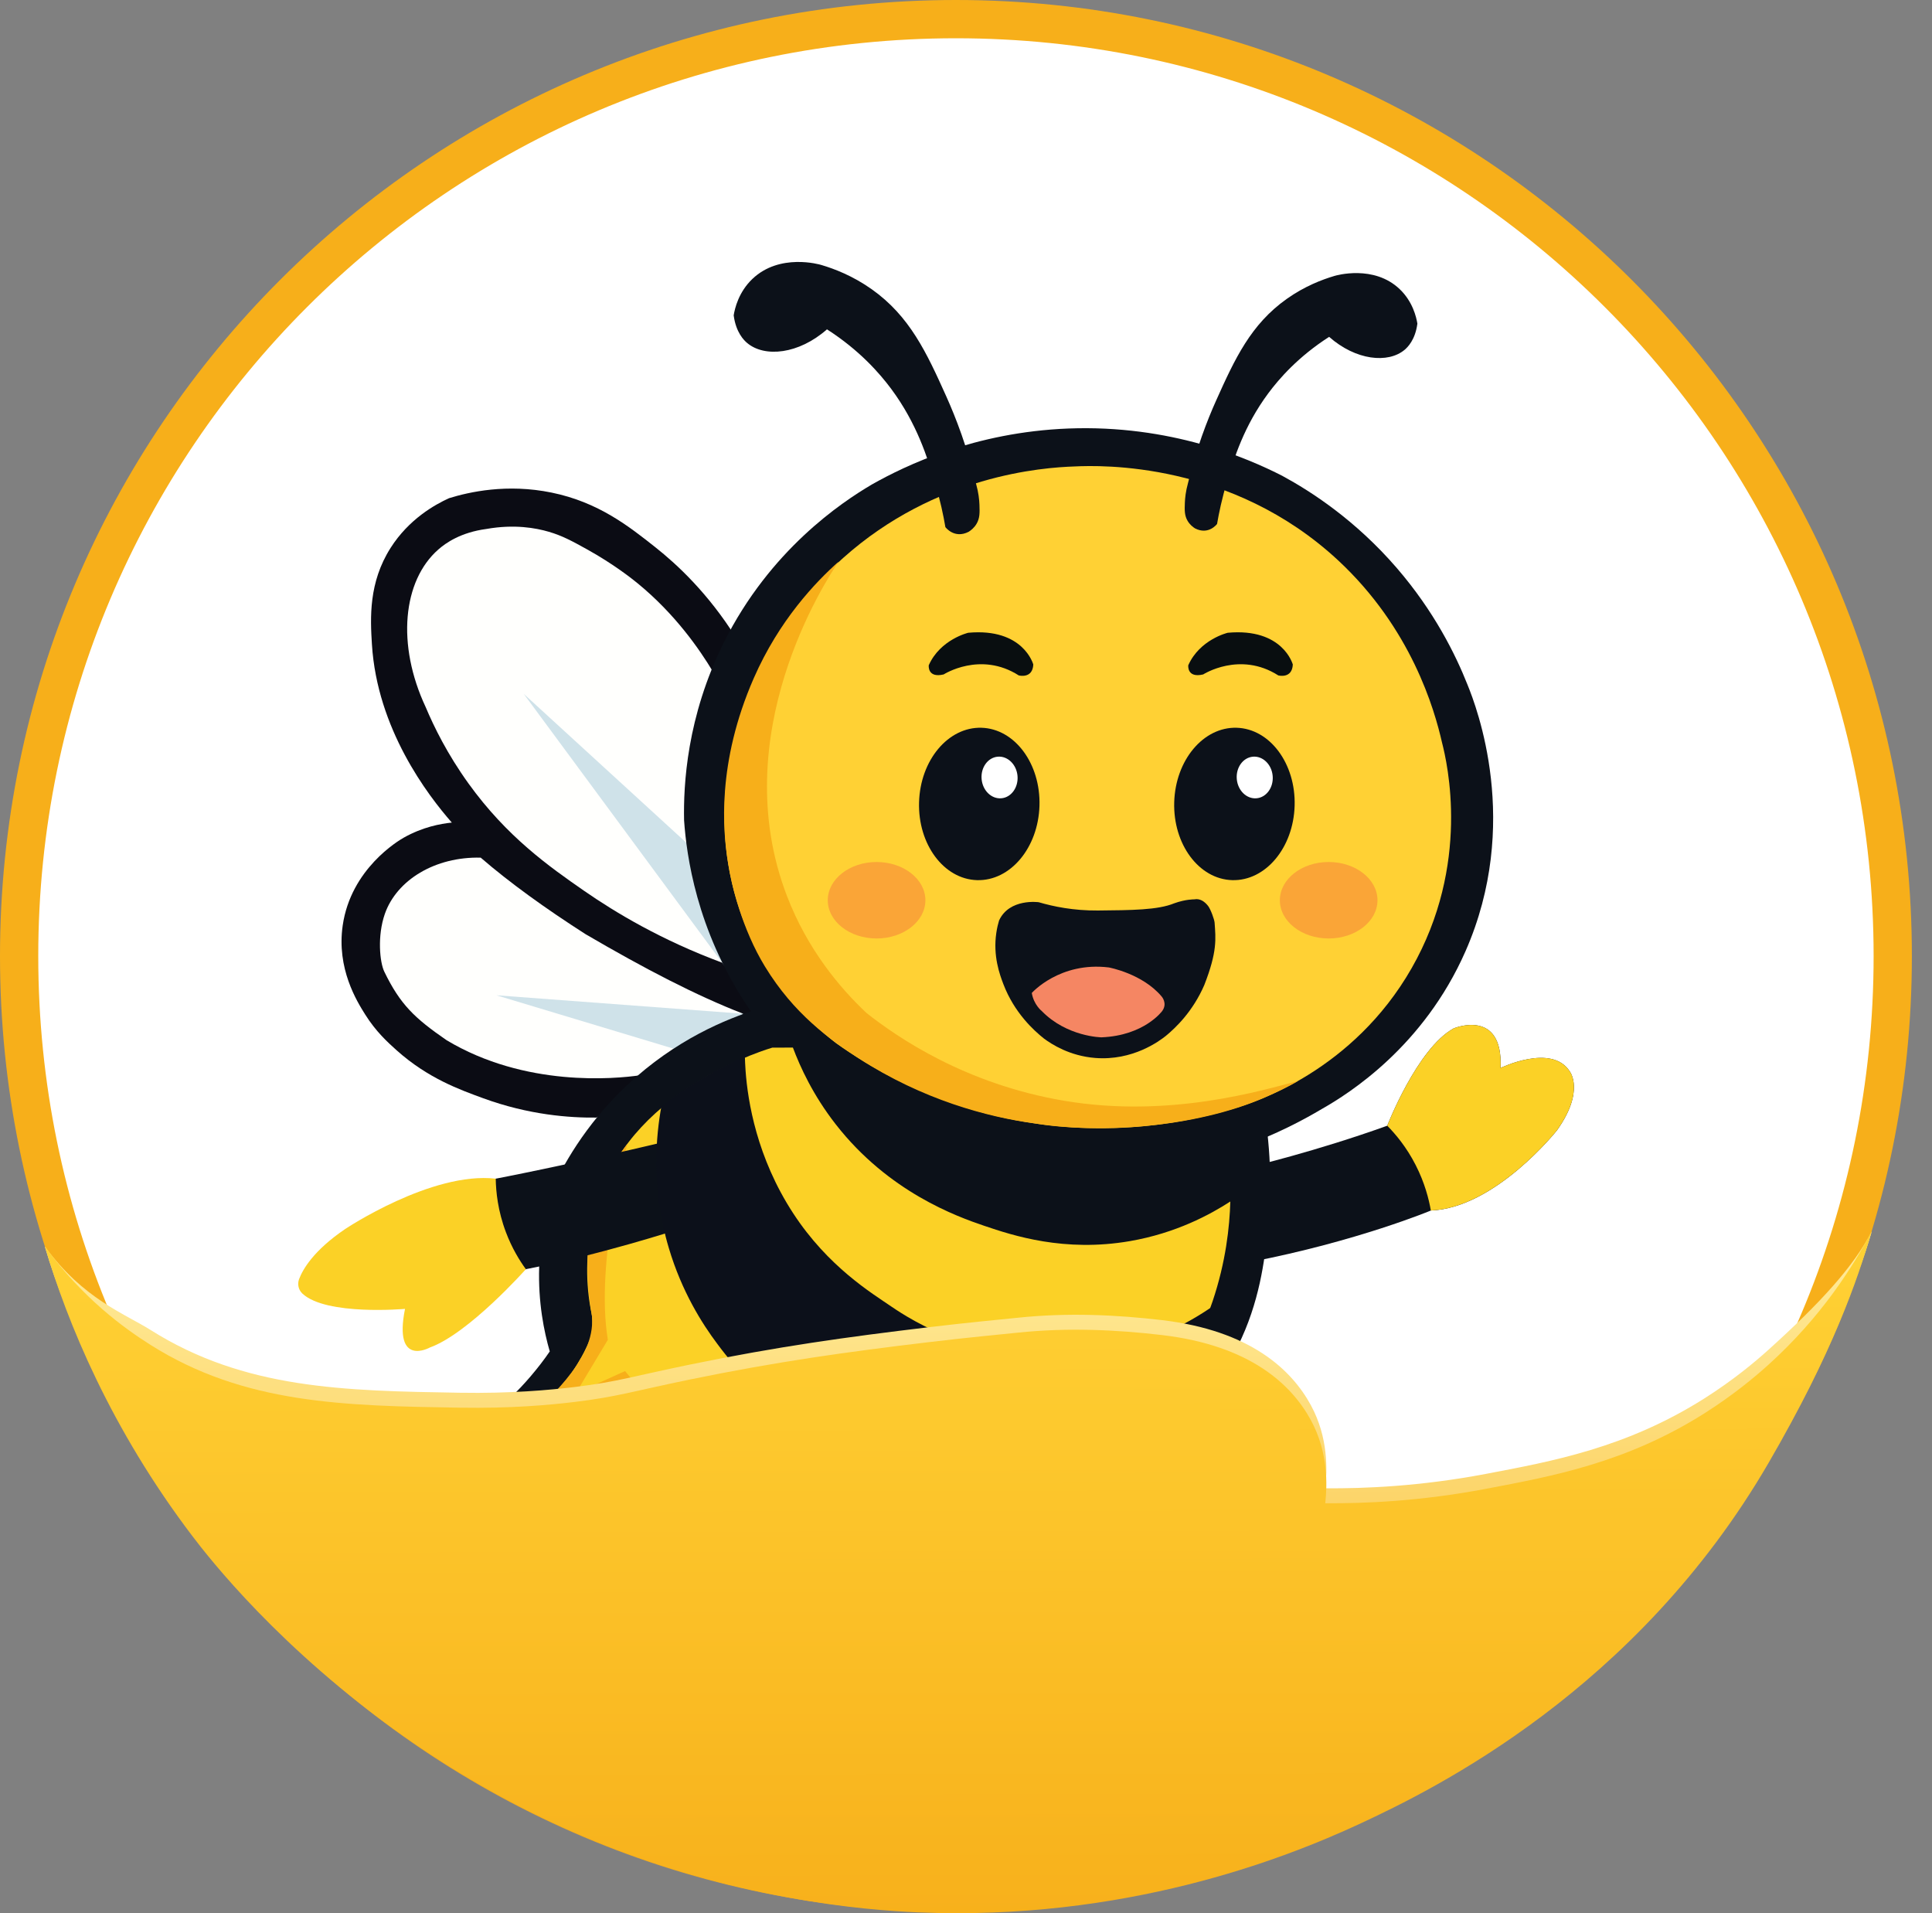
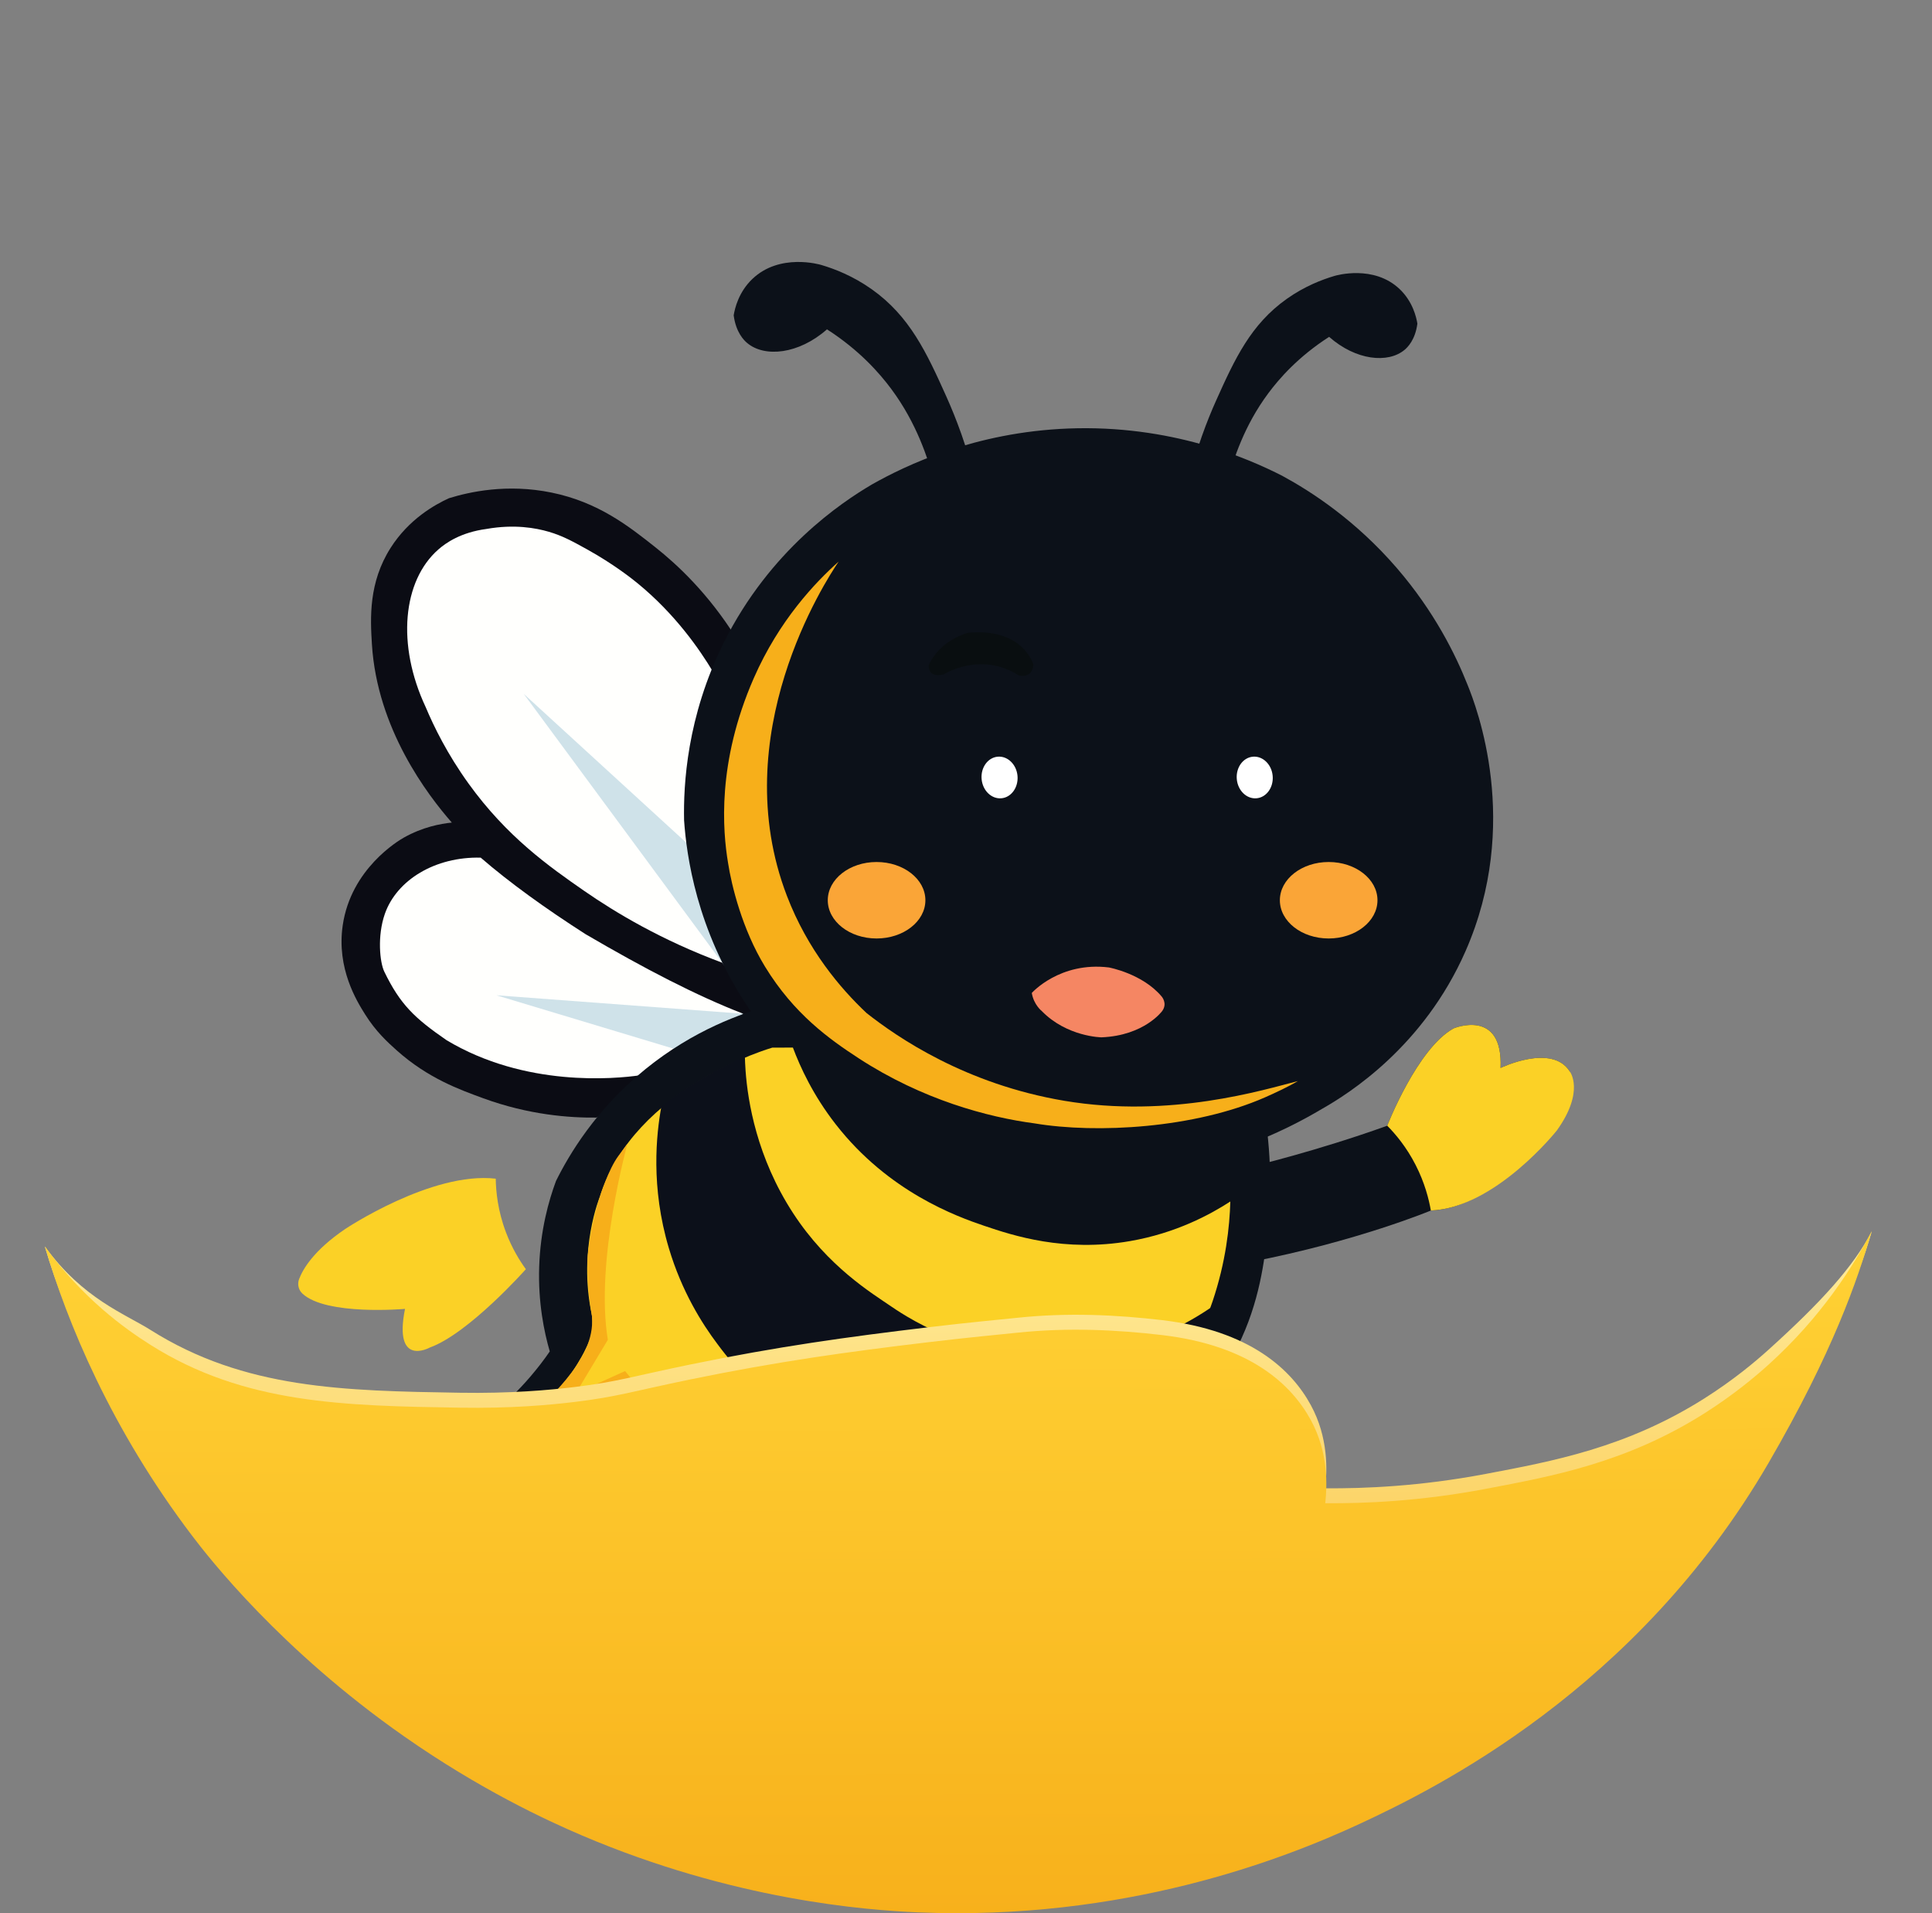
<svg xmlns="http://www.w3.org/2000/svg" width="101" height="100" viewBox="0 0 101 100" fill="none">
  <rect x="0" y="0" width="101" height="100" fill="#808080" stroke="none" />
-   <path d="M49.974 1C77.021 1 98.948 22.926 98.948 49.974C98.948 77.021 77.021 98.948 49.974 98.948C22.926 98.948 1 77.021 1 49.974C1 22.926 22.926 1 49.974 1Z" fill="white" stroke="#F7AF1A" stroke-width="2" />
  <mask id="mask0_1751_144" style="mask-type:luminance" maskUnits="userSpaceOnUse" x="0" y="0" width="101" height="100">
    <path d="M50.072 99.948C77.672 99.948 100.046 77.574 100.046 49.974C100.046 22.374 77.672 0 50.072 0C22.472 0 0.098 22.374 0.098 49.974C0.098 77.574 22.472 99.948 50.072 99.948Z" fill="white" />
  </mask>
  <g mask="url(#mask0_1751_144)">
    <path d="M38.49 33.353C37.024 31.007 35.383 29.493 34.265 28.608C32.872 27.506 31.286 26.249 28.836 25.747C26.502 25.269 24.535 25.712 23.473 26.04C22.735 26.377 21.376 27.132 20.418 28.64C19.269 30.448 19.356 32.292 19.443 33.678C19.717 38.096 22.349 41.545 23.62 42.995C23.025 43.055 22.086 43.229 21.101 43.787C20.838 43.936 18.346 45.405 17.916 48.371C17.588 50.629 18.66 52.34 19.086 53.019C19.65 53.92 20.262 54.474 20.743 54.905C22.382 56.368 24.048 56.959 25.236 57.395C27.657 58.284 29.797 58.43 31.177 58.415C34.102 56.92 37.029 55.425 39.954 53.929L37.418 44.958L38.49 33.353Z" fill="#0B0C14" />
    <path d="M37.759 50.321L37.272 35.109C36.583 33.961 35.308 32.105 33.338 30.493C33.076 30.278 32.094 29.491 30.673 28.705C29.911 28.284 29.404 28.004 28.69 27.795C28.016 27.598 26.896 27.388 25.423 27.649C24.089 27.828 23.307 28.376 22.913 28.723C21.055 30.354 20.722 33.694 22.254 36.961C22.684 37.982 23.384 39.415 24.497 40.959C26.495 43.731 28.686 45.28 30.543 46.567C32.177 47.699 34.584 49.144 37.759 50.321Z" fill="#FFFFFD" />
    <path d="M33.452 56.205C33.452 56.205 36.638 53.442 38.848 52.986C36.41 52.04 33.709 50.64 30.608 48.826C28.508 47.481 26.633 46.129 25.13 44.828C22.751 44.771 20.738 45.994 20.118 47.77C19.717 48.921 19.852 50.298 20.092 50.792C20.921 52.499 21.668 53.213 23.342 54.367C27.455 56.838 32.142 56.392 33.452 56.205Z" fill="#FFFFFD" />
    <path d="M27.38 36.268L37.11 45.174L37.89 50.505L27.38 36.268Z" fill="#CFE2E9" />
    <path d="M38.848 52.987L25.95 52.022L36.742 55.273L38.848 52.987Z" fill="#CFE2E9" />
    <path d="M40.247 52.564C38.788 52.956 36.271 53.833 33.745 55.879C31.137 57.993 29.742 60.364 29.065 61.731C28.688 62.748 28.249 64.293 28.187 66.217C28.127 68.081 28.443 69.61 28.74 70.637C28.458 71.053 28.121 71.491 27.733 71.946C27.115 72.669 26.27 73.531 25.36 74.082C25.36 74.082 24.255 75.123 25.816 75.318C25.816 75.318 28.416 75.903 30.756 74.993C31.866 76.372 34.41 79.153 38.671 80.844C43.568 82.788 47.885 82.165 49.609 81.819C51.26 81.5 53.379 80.883 55.612 79.648C56.882 78.925 57.9 78.19 58.665 77.577C60.13 76.404 61.096 75.339 61.686 74.684C62.146 74.172 62.681 73.574 63.298 72.701C63.4 72.558 64.139 71.504 64.709 70.361C65.847 68.08 66.109 65.852 66.269 64.365C66.429 62.89 66.515 60.766 66.123 58.221C57.496 56.335 48.871 54.449 40.247 52.564Z" fill="#0C1119" />
    <path d="M67.031 24.869C65.203 23.936 61.184 22.191 55.849 22.398C50.961 22.588 47.348 24.322 45.578 25.324C43.988 26.26 40.256 28.747 37.842 33.58C35.899 37.467 35.724 41.042 35.762 42.877C35.891 44.724 36.412 48.572 39.012 52.498C41.096 55.644 43.612 57.479 45.123 58.414C47.096 59.487 51.852 61.725 58.19 61.339C63.383 61.024 67.205 59.095 69.112 57.959C70.522 57.159 74.422 54.703 76.612 49.721C79.545 43.056 77.188 36.945 76.718 35.791C76.1 34.233 74.99 31.968 73.013 29.68C70.856 27.186 68.561 25.699 67.031 24.869Z" fill="#0C1119" />
-     <path d="M43.692 54.514C45.408 55.742 48.458 57.583 52.677 58.468C58.032 59.592 62.428 58.575 64.561 57.926C65.635 57.607 70.731 55.965 73.793 50.612C76.899 45.183 75.659 39.879 75.385 38.813C74.99 37.074 73.78 32.844 69.951 29.286C64.389 24.122 57.541 24.314 56.175 24.381C54.511 24.437 48.925 24.833 44.083 29.159C40.68 32.198 39.277 35.719 38.719 37.447C38.296 38.716 36.777 43.764 39.272 49.052C40.587 51.84 42.496 53.589 43.692 54.514Z" fill="#FFD134" />
    <path d="M40.377 54.758C40.377 54.758 33.16 56.806 31.356 62.559C31.356 62.559 30.223 65.302 30.926 68.657C30.972 68.88 31.019 69.594 30.851 69.996C30.51 70.811 29.773 72.225 28.427 73.331C28.331 73.409 28.071 73.719 28.085 73.877C28.097 74.035 28.182 74.194 28.475 74.194C28.475 74.194 31.505 73.359 32.334 72.529C33.096 73.748 34.893 75.457 37.355 77.136C40.256 79.114 43.084 79.677 44.572 79.866C46.209 80.049 50.571 80.317 55.152 77.818C58.691 75.889 60.685 73.222 61.587 71.821C62.188 70.866 62.861 69.594 63.391 68.018C64.084 65.958 64.281 64.127 64.318 62.801C63.267 63.483 61.476 64.455 59.071 64.871C55.646 65.463 52.964 64.585 51.446 64.069C50.038 63.59 46.461 62.318 43.693 58.77C42.499 57.24 41.829 55.764 41.451 54.756C41.092 54.758 40.735 54.758 40.377 54.758Z" fill="#FBD126" />
    <path d="M49.422 27.551C49.422 27.551 49.887 28.185 50.641 27.795C50.756 27.721 50.926 27.592 51.052 27.378C51.225 27.084 51.218 26.796 51.203 26.382C51.193 26.12 51.156 25.749 51.032 25.309C50.567 23.373 49.967 21.827 49.472 20.725C48.439 18.425 47.558 16.525 45.571 15.118C44.578 14.415 43.612 14.049 42.938 13.85C42.846 13.822 40.758 13.217 39.33 14.582C38.61 15.271 38.414 16.121 38.355 16.483C38.474 17.384 38.899 17.794 39.059 17.927C39.973 18.698 41.756 18.517 43.232 17.214C44.932 18.304 45.99 19.519 46.596 20.335C47.942 22.151 48.484 23.933 48.86 25.169C49.152 26.132 49.322 26.957 49.422 27.551Z" fill="#0C1119" />
    <path d="M32.802 59.779C32.802 59.779 31.095 65.933 31.777 70.029L30.096 72.833L32.679 71.663C32.679 71.663 39.9 81.325 53.55 78.59C53.55 78.59 46.937 81.748 39.954 78.582C39.954 78.582 34.623 76.129 32.335 72.53C32.335 72.53 31.697 73.245 29.238 73.965L28.477 74.195C28.477 74.195 27.848 74.161 28.215 73.577L28.65 73.142C28.65 73.142 29.881 71.914 30.313 71.078C30.313 71.078 31.055 70.051 30.948 68.8C30.79 67.906 30.681 66.826 30.726 65.609C30.875 64.3 31.137 63.27 31.358 62.558C31.358 62.558 31.805 61.116 32.328 60.418C32.334 60.409 32.483 60.212 32.681 59.943C32.733 59.872 32.776 59.813 32.802 59.779Z" fill="#F7AF1A" />
-     <path d="M35.346 64.293C35.346 64.293 31.384 65.584 27.491 66.339C27.491 66.339 25.061 68.1 23.021 68.836C23.021 68.836 21.192 70.469 21.81 67.379C21.81 67.379 18.822 68.264 17.573 67.098C17.366 66.905 17.754 66.571 17.853 66.307C18.046 65.794 17.454 65.584 19.099 64.466C19.099 64.466 22.451 62.096 25.916 61.608C25.916 61.608 29.506 60.93 34.952 59.635L35.346 64.293Z" fill="#0C1119" />
    <path d="M34.833 78.259L33.663 79.429C33.35 79.424 32.831 79.456 32.274 79.71C31.177 80.208 30.702 81.208 30.47 81.697C30.301 82.052 30.074 82.641 30.008 83.427C29.967 83.7 29.974 84.106 30.063 84.585C30.179 85.207 30.472 85.914 31.178 86.255C31.178 86.255 33.275 86.987 34.835 83.671C34.835 83.671 37.76 82.745 39.272 80.746L37.615 77.821L34.833 78.259Z" fill="#0C1119" />
    <path d="M43.854 81.623C43.854 81.623 41.392 82.769 41.172 85.231C41.172 85.231 40.734 89.058 43.854 88.206C43.854 88.206 45.268 87.328 45.609 85.573C45.609 85.573 48.73 83.963 49.924 81.843L49.095 80.819H46.145L43.854 81.623Z" fill="#0C1119" />
    <path d="M42.23 82.876C42.23 82.876 41.806 83.351 41.542 83.896C41.352 84.288 41.215 84.732 41.172 85.23C41.172 85.23 40.733 89.058 43.853 88.205C43.853 88.205 45.267 87.327 45.608 85.572C44.986 85.566 44.15 85.447 43.522 84.872C42.664 84.09 42.23 82.876 42.23 82.876Z" fill="#FBD126" />
    <path d="M33.664 79.429C33.351 79.424 32.832 79.456 32.275 79.71C31.178 80.208 30.703 81.208 30.471 81.697C30.302 82.052 30.075 82.641 30.007 83.427C29.966 83.7 29.973 84.106 30.062 84.585C30.178 85.207 30.471 85.914 31.177 86.255C31.177 86.255 33.274 86.987 34.834 83.671C34.687 83.621 33.604 83.233 33.179 82.086C32.847 81.194 33.035 80.179 33.664 79.429Z" fill="#FBD126" />
    <path d="M63.625 27.386C63.625 27.386 63.186 27.986 62.471 27.617C62.362 27.548 62.201 27.424 62.083 27.222C61.92 26.944 61.926 26.67 61.941 26.28C61.951 26.032 61.986 25.681 62.102 25.265C62.542 23.434 63.11 21.971 63.579 20.928C64.556 18.751 65.39 16.953 67.269 15.622C68.209 14.956 69.122 14.612 69.76 14.423C69.846 14.397 71.823 13.823 73.174 15.115C73.856 15.767 74.04 16.572 74.097 16.915C73.986 17.768 73.582 18.155 73.432 18.282C72.566 19.011 70.879 18.84 69.484 17.607C67.875 18.639 66.873 19.788 66.301 20.559C65.025 22.278 64.513 23.964 64.157 25.135C63.881 26.044 63.721 26.825 63.625 27.386Z" fill="#0C1119" />
    <path d="M53.258 35.303C53.258 35.303 53.98 35.498 54.018 34.734C54.018 34.734 53.505 32.81 50.617 33.074C50.617 33.074 49.154 33.419 48.553 34.772C48.553 34.772 48.469 35.456 49.332 35.252C49.333 35.252 51.248 34.019 53.258 35.303Z" fill="#090E10" />
-     <path d="M66.825 35.303C66.825 35.303 67.547 35.498 67.585 34.734C67.585 34.734 67.072 32.81 64.183 33.074C64.183 33.074 62.721 33.419 62.12 34.772C62.12 34.772 62.036 35.456 62.899 35.252C62.899 35.252 64.815 34.019 66.825 35.303Z" fill="#090E10" />
    <path d="M54.341 42.113C54.405 39.914 53.048 38.09 51.309 38.039C49.571 37.989 48.11 39.731 48.046 41.931C47.982 44.13 49.339 45.954 51.078 46.004C52.817 46.054 54.277 44.312 54.341 42.113Z" fill="#0C1119" />
    <path d="M52.349 41.725C52.866 41.681 53.244 41.157 53.193 40.557C53.141 39.957 52.678 39.507 52.16 39.551C51.641 39.596 51.264 40.12 51.316 40.72C51.368 41.32 51.831 41.77 52.349 41.725Z" fill="white" />
-     <path d="M67.68 42.113C67.744 39.914 66.387 38.09 64.648 38.039C62.91 37.989 61.449 39.731 61.385 41.931C61.321 44.13 62.678 45.954 64.417 46.004C66.156 46.054 67.617 44.312 67.68 42.113Z" fill="#0C1119" />
    <path d="M65.688 41.725C66.206 41.681 66.584 41.157 66.532 40.557C66.481 39.957 66.018 39.507 65.5 39.551C64.982 39.596 64.604 40.12 64.656 40.72C64.707 41.32 65.17 41.77 65.688 41.725Z" fill="white" />
    <path d="M54.302 47.158C54.302 47.158 52.768 46.939 52.228 48.114C52.181 48.271 52.123 48.493 52.084 48.765C51.906 49.969 52.26 50.932 52.455 51.442C53.024 52.932 54.039 53.858 54.577 54.285C54.983 54.586 55.92 55.191 57.25 55.298C59.218 55.456 60.614 54.411 60.948 54.144C61.457 53.726 62.359 52.869 62.958 51.485C63.644 49.728 63.556 49.07 63.496 48.224C63.484 48.06 63.29 47.524 63.154 47.35C62.989 47.141 62.745 46.946 62.434 47.008C62.434 47.008 61.985 46.998 61.382 47.216C60.53 47.568 59.143 47.575 57.393 47.591C56.119 47.602 55.058 47.38 54.302 47.158Z" fill="#0C1119" />
    <path d="M53.939 51.901C53.939 51.901 55.4 50.253 57.967 50.567C57.967 50.567 59.718 50.885 60.727 52.084C60.727 52.084 61.05 52.44 60.757 52.844C60.757 52.844 59.829 54.128 57.583 54.22C57.583 54.22 55.78 54.2 54.456 52.842C54.456 52.842 54.041 52.517 53.939 51.901Z" fill="#F58663" />
    <path d="M45.825 49.053C47.234 49.053 48.377 48.158 48.377 47.055C48.377 45.951 47.234 45.056 45.825 45.056C44.416 45.056 43.274 45.951 43.274 47.055C43.274 48.158 44.416 49.053 45.825 49.053Z" fill="#FAA537" />
    <path d="M69.459 49.053C70.868 49.053 72.011 48.158 72.011 47.055C72.011 45.951 70.868 45.056 69.459 45.056C68.05 45.056 66.908 45.951 66.908 47.055C66.908 48.158 68.05 49.053 69.459 49.053Z" fill="#FAA537" />
    <path d="M38.941 55.233C38.946 55.412 38.955 55.666 38.977 55.97C39.094 57.574 39.564 60.503 41.467 63.419C43.292 66.216 45.58 67.594 46.603 68.295C47.684 69.037 51.157 71.213 55.965 70.896C59.626 70.654 62.23 69.087 63.376 68.295C63.003 69.359 62.467 70.66 61.541 72.066C60.241 74.04 58.175 76.194 55.575 76.942C54.031 77.293 49.699 78.064 44.848 76.032C40.797 74.335 38.468 71.556 37.502 70.246C36.707 69.191 35.643 67.513 34.966 65.24C34.011 62.039 34.308 59.293 34.575 57.829C35.19 57.344 35.92 56.829 36.771 56.329C37.544 55.877 38.277 55.519 38.941 55.233Z" fill="#0C101A" />
-     <path d="M65.391 60.983C65.391 60.983 68.79 60.181 72.521 58.84C72.521 58.84 74.093 54.79 75.995 53.752C75.995 53.752 78.584 52.673 78.445 55.821C78.445 55.821 81.129 54.517 82.067 56.009C82.067 56.009 82.862 57.031 81.39 59.086C81.39 59.086 78.173 63.144 74.801 63.273C74.801 63.273 70.941 64.884 65.388 65.957V60.984H65.391V60.983Z" fill="#0C1119" />
+     <path d="M65.391 60.983C65.391 60.983 68.79 60.181 72.521 58.84C72.521 58.84 74.093 54.79 75.995 53.752C75.995 53.752 78.584 52.673 78.445 55.821C78.445 55.821 81.129 54.517 82.067 56.009C81.39 59.086 78.173 63.144 74.801 63.273C74.801 63.273 70.941 64.884 65.388 65.957V60.984H65.391V60.983Z" fill="#0C1119" />
    <path d="M27.491 66.339C27.491 66.339 24.513 69.696 22.473 70.432C22.473 70.432 20.555 71.504 21.173 68.414C21.173 68.414 17.059 68.781 15.81 67.615C15.603 67.422 15.536 67.123 15.635 66.859C15.828 66.346 16.393 65.361 18.038 64.244C18.038 64.244 22.563 61.219 25.916 61.608C25.926 62.284 26.024 63.287 26.45 64.411C26.761 65.234 27.154 65.877 27.491 66.339Z" fill="#FBD126" />
    <path d="M72.521 58.839C72.521 58.839 74.093 54.79 75.995 53.751C75.995 53.751 78.584 52.673 78.445 55.821C78.445 55.821 81.129 54.516 82.067 56.008C82.067 56.008 82.862 57.031 81.39 59.085C81.39 59.085 78.174 63.143 74.801 63.272C74.697 62.673 74.483 61.827 74.01 60.901C73.529 59.956 72.954 59.277 72.521 58.839Z" fill="#FBD126" />
    <path d="M67.846 56.507C66.052 56.964 61.191 58.472 55.641 57.537C50.467 56.665 46.925 54.229 45.304 52.953C43.93 51.66 42.224 49.654 41.139 46.829C37.907 38.409 43.154 30.373 43.841 29.354C42.632 30.433 40.732 32.416 39.404 35.45C37.473 39.86 37.78 43.423 38.061 45.104C38.242 46.282 38.803 48.576 39.988 50.516C41.511 53.011 43.374 54.326 44.885 55.312C48.218 57.484 51.656 58.398 54.08 58.717C57.34 59.266 62.459 58.97 66.135 57.356C66.668 57.121 67.375 56.791 67.846 56.507Z" fill="#F7AF1A" />
  </g>
  <path d="M89.1 73.094C85.013 75.679 81.14 76.382 77.665 77.041C74.237 77.691 71.317 77.808 69.282 77.791C69.38 76.86 69.454 75.15 68.529 73.448C67.519 71.591 65.361 69.544 60.744 69.001C58.359 68.721 55.818 68.602 53.21 68.876C52.253 68.976 50.693 69.117 48.528 69.375C44.265 69.884 40.671 70.38 36.07 71.324C33.008 71.954 32.298 72.223 30.043 72.497C28.725 72.657 26.684 72.841 24.044 72.797C17.992 72.697 12.777 72.611 7.873 69.517C6.522 68.665 4.342 67.893 2.343 65.152C3.506 69.122 5.798 73.904 10.068 79.522C10.906 80.625 14.651 85.446 21.132 89.981C25.093 92.753 28.576 94.367 30.397 95.144C38.34 98.535 45.25 99.059 47.983 99.175C58.737 99.632 67.059 96.421 71.108 94.537C74.956 92.746 85.552 87.584 92.47 75.659C95.815 69.894 97.104 66.947 97.85 64.371C96.895 66.194 95.226 68.048 92.433 70.567C91.747 71.185 90.615 72.135 89.1 73.094Z" fill="url(#paint0_linear_1751_144)" />
  <path d="M89.1 73.875C85.014 76.459 81.14 77.163 77.665 77.822C74.237 78.472 71.318 78.589 69.282 78.572C69.38 77.64 69.454 75.93 68.529 74.229C67.519 72.372 65.361 70.325 60.744 69.782C58.359 69.502 55.818 69.383 53.21 69.656C52.253 69.757 50.694 69.897 48.528 70.156C44.265 70.665 40.671 71.16 36.07 72.105C33.008 72.735 32.298 73.004 30.043 73.278C28.725 73.438 26.684 73.622 24.044 73.578C17.992 73.478 12.777 73.392 7.873 70.298C6.522 69.445 4.347 67.892 2.347 65.151C3.511 69.121 5.798 74.685 10.068 80.303C10.906 81.406 14.651 86.227 21.132 90.762C25.093 93.534 28.576 95.148 30.397 95.925C38.34 99.316 45.25 99.84 47.983 99.956C58.737 100.413 67.059 97.202 71.108 95.318C74.956 93.527 85.552 88.364 92.47 76.44C95.815 70.674 97.105 66.919 97.851 64.344C96.896 66.167 95.226 68.829 92.433 71.348C91.747 71.966 90.615 72.916 89.1 73.875Z" fill="url(#paint1_linear_1751_144)" />
  <defs>
    <linearGradient id="paint0_linear_1751_144" x1="50.169" y1="65.201" x2="50.212" y2="100.94" gradientUnits="userSpaceOnUse">
      <stop stop-color="#FFEB99" />
      <stop offset="1" stop-color="#F7AF1A" />
    </linearGradient>
    <linearGradient id="paint1_linear_1751_144" x1="50.15" y1="65.758" x2="50.212" y2="101.721" gradientUnits="userSpaceOnUse">
      <stop stop-color="#FFD134" />
      <stop offset="1" stop-color="#F7AF1A" />
    </linearGradient>
  </defs>
</svg>